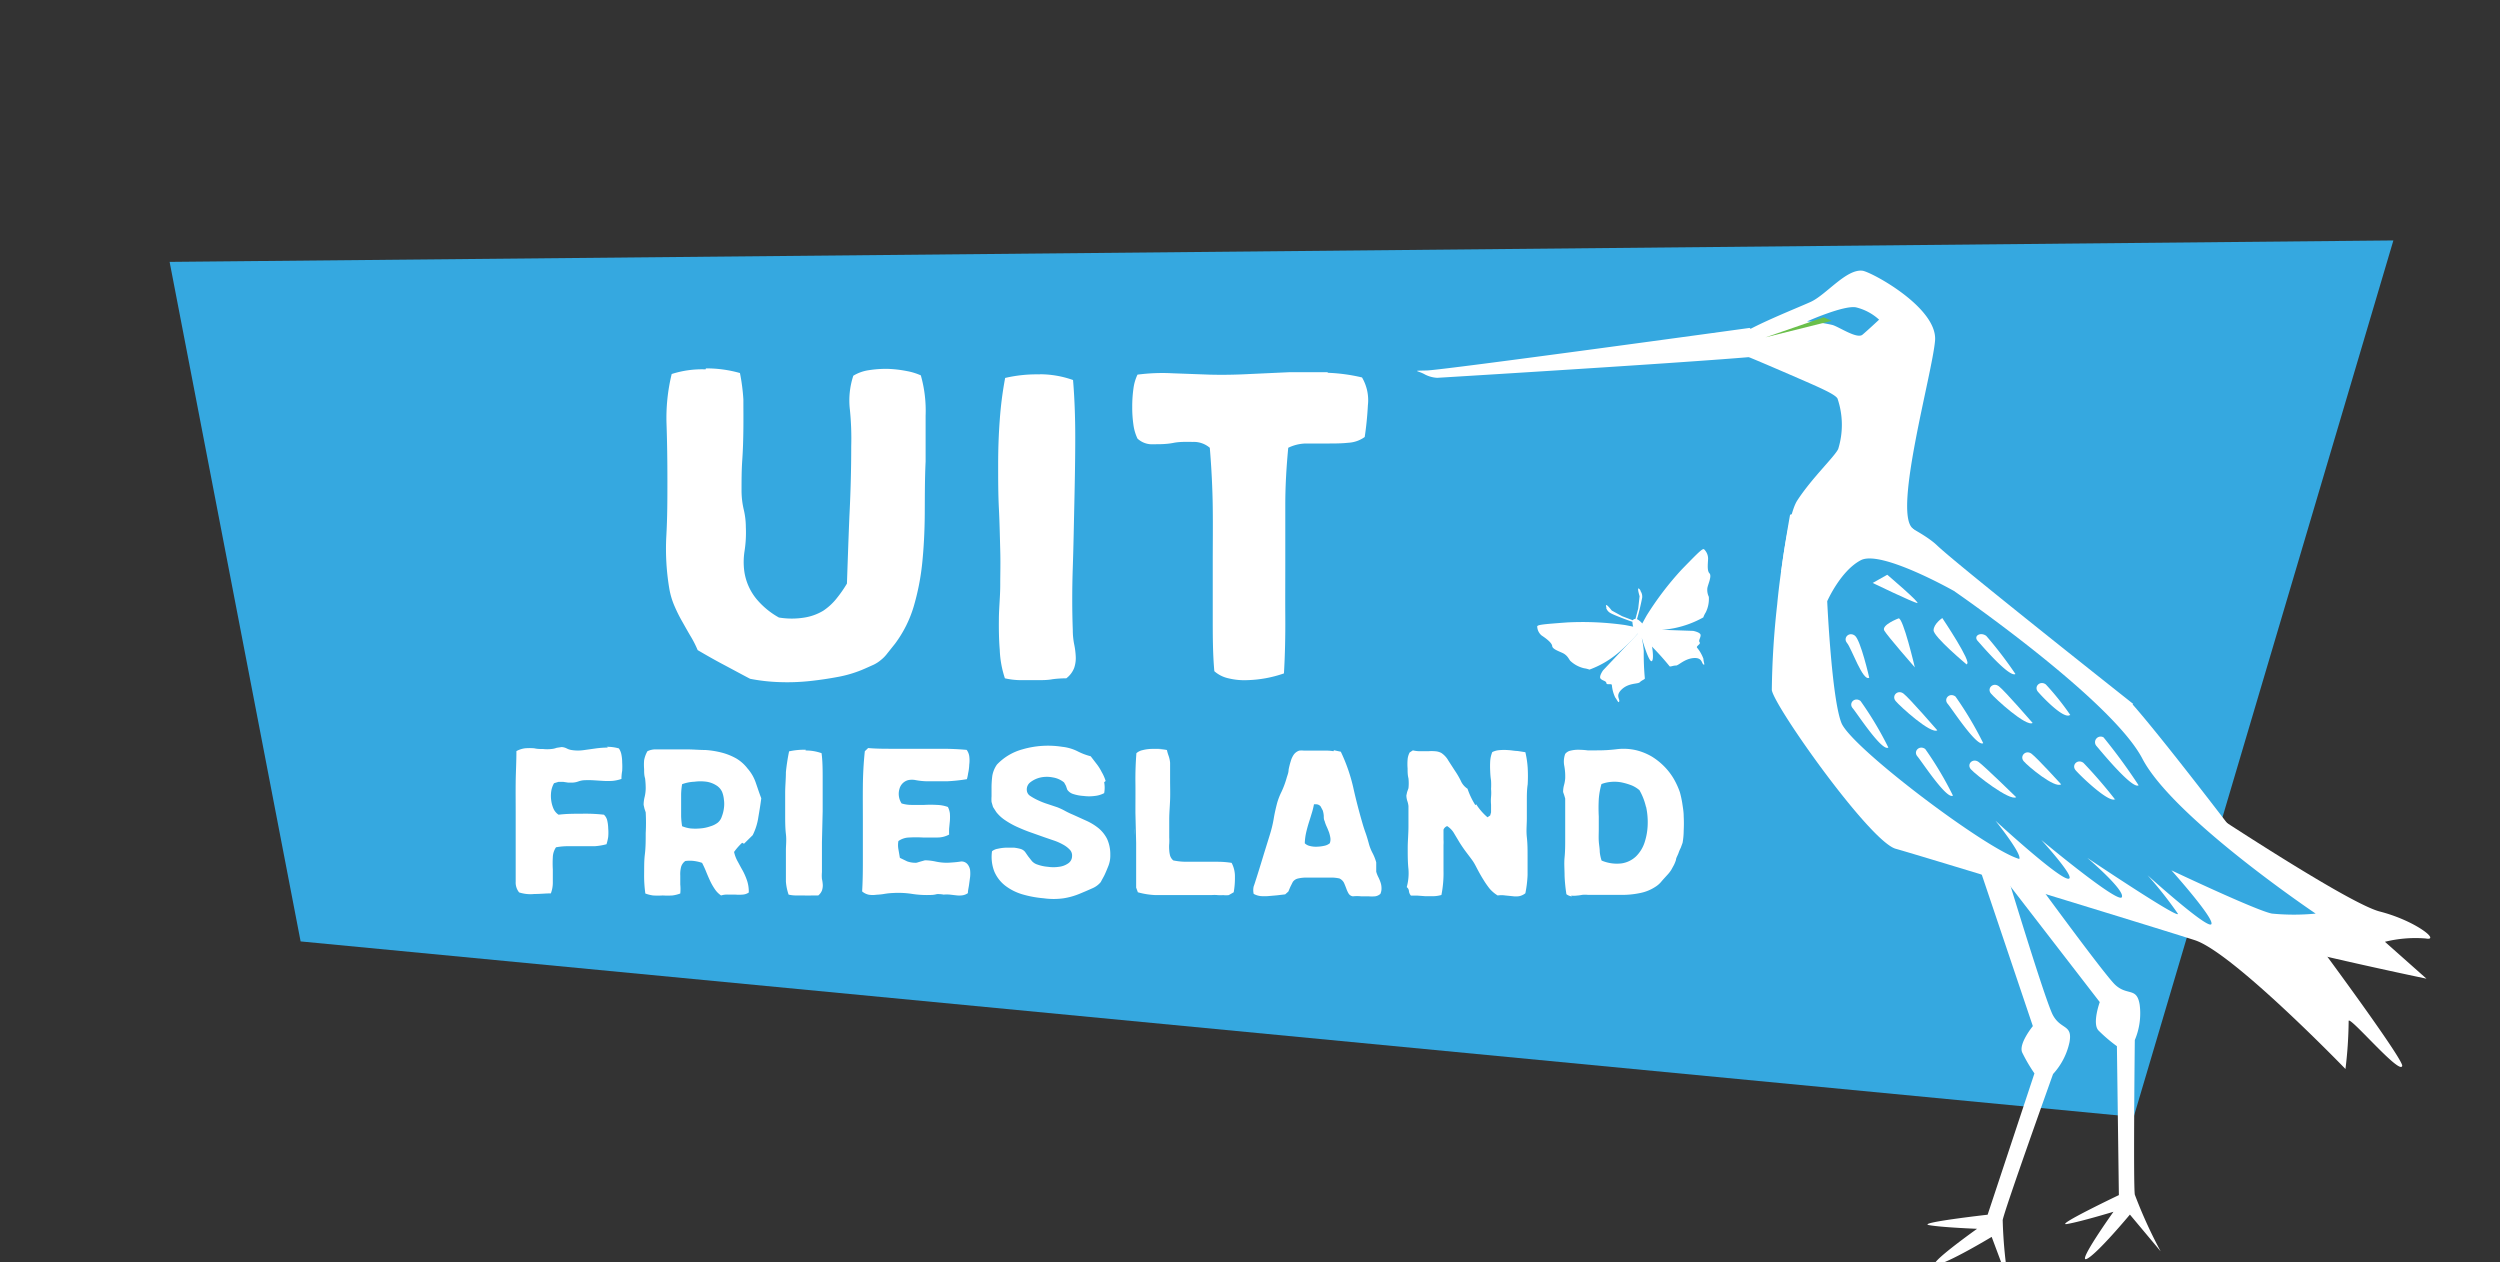
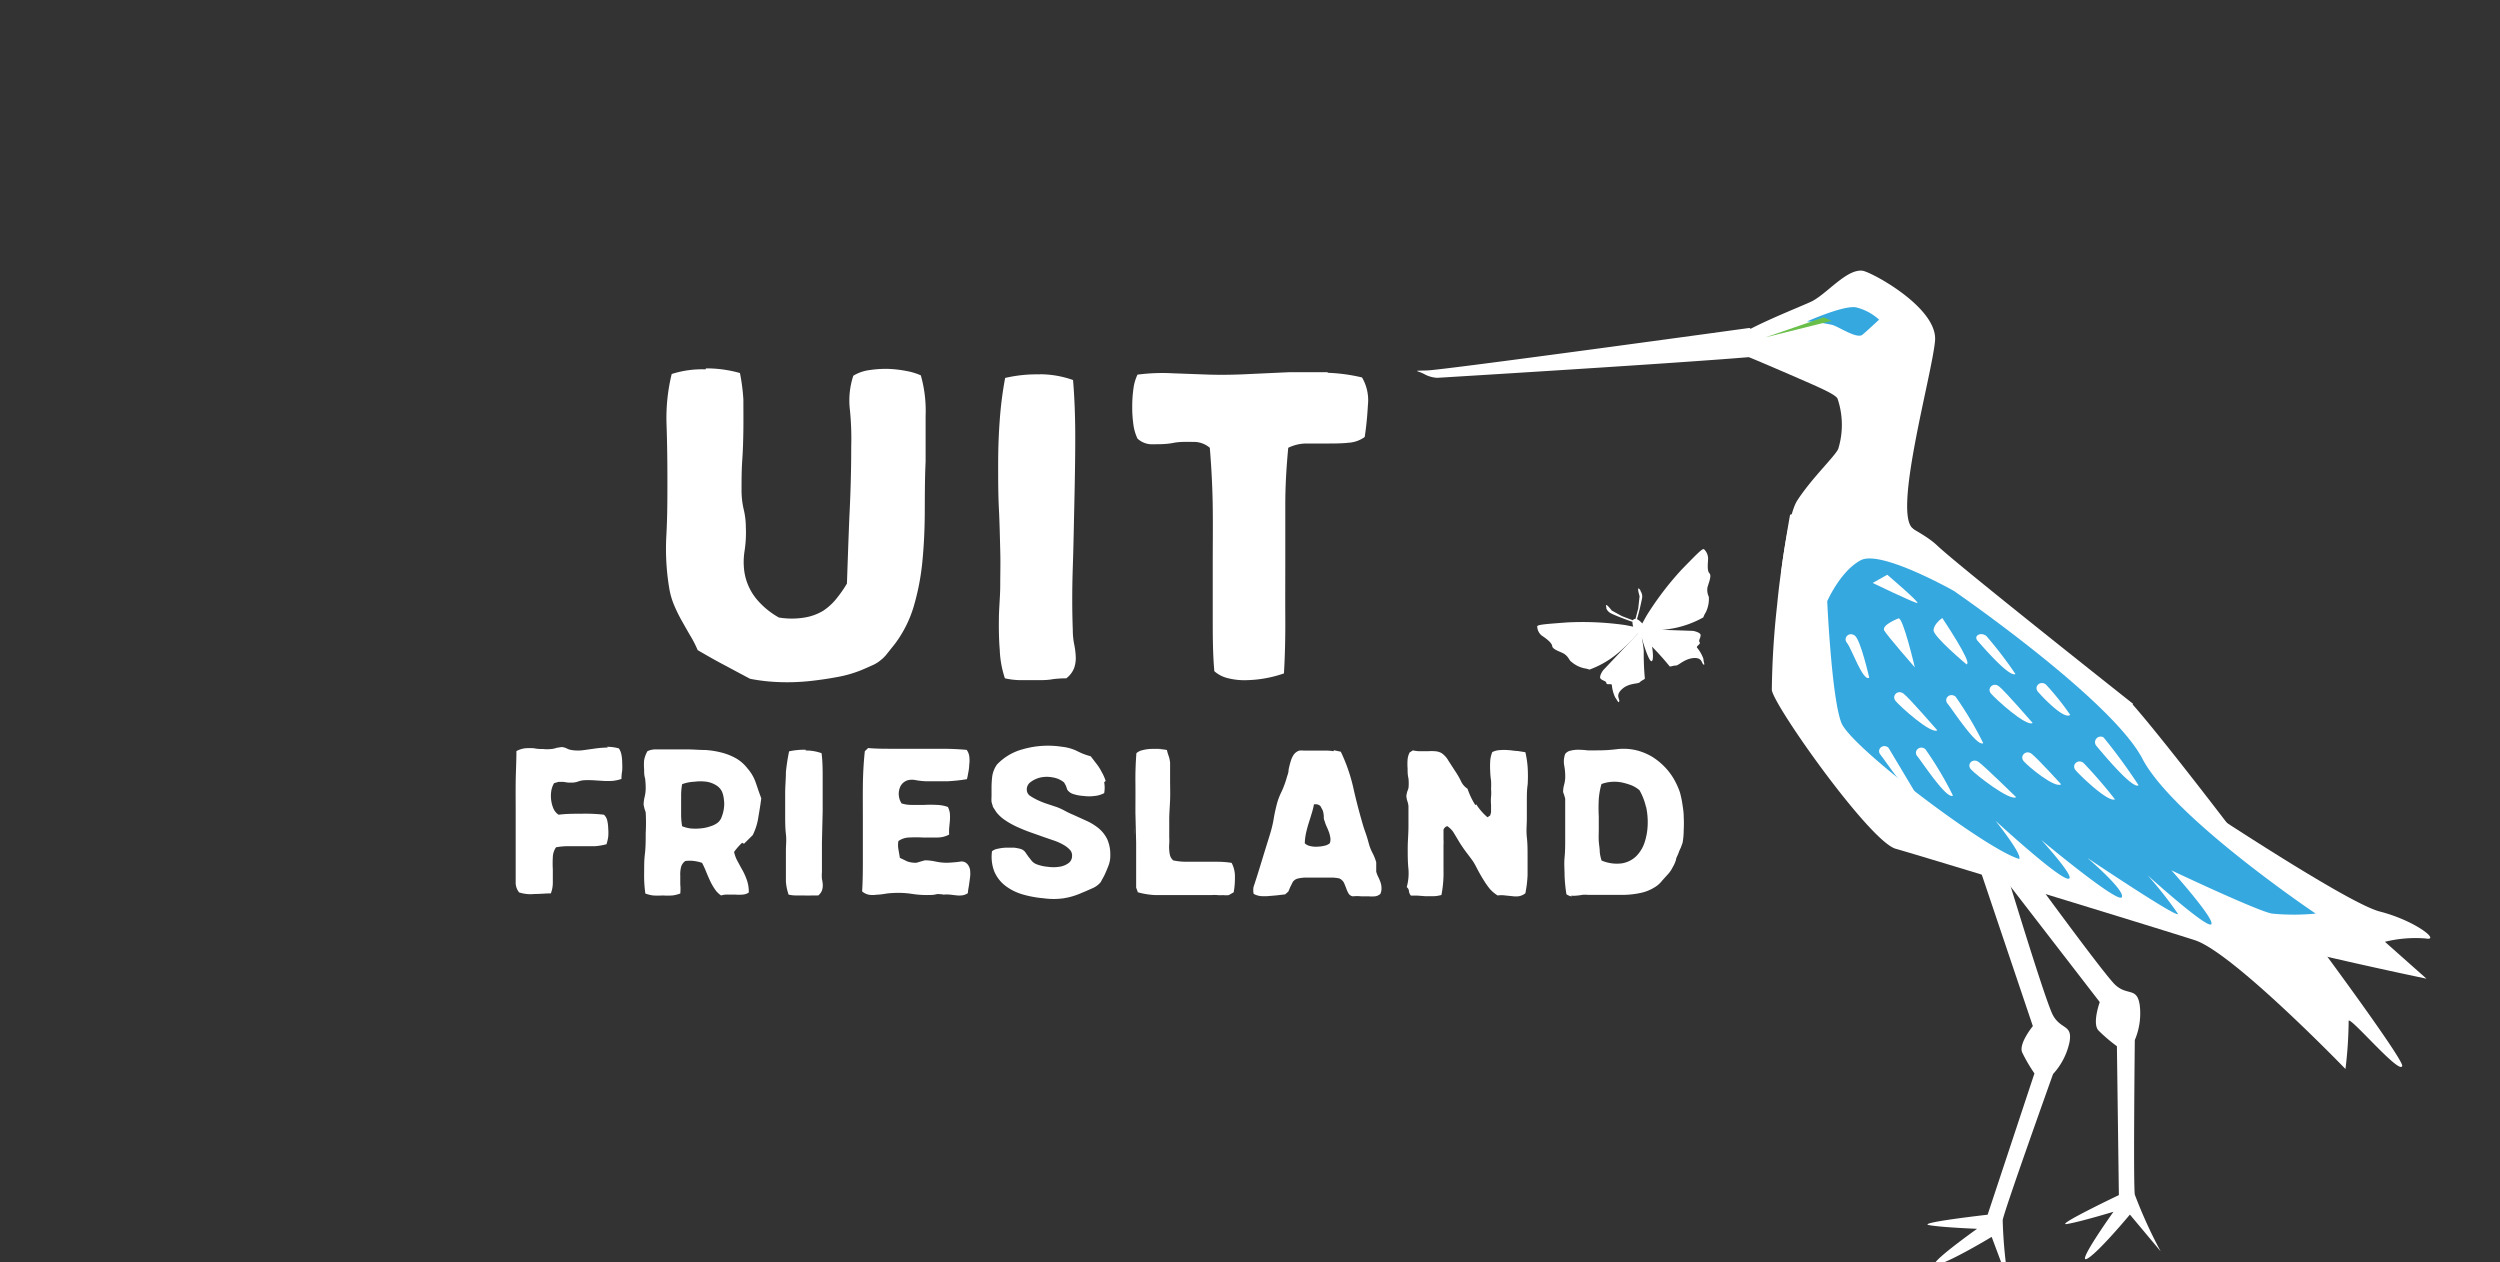
<svg xmlns="http://www.w3.org/2000/svg" viewBox="0 0 204 103">
  <rect x="0" y="0" width="204" height="103" fill="#333333" stroke="none" />
  <defs>
    <clipPath id="a">
      <rect x="-26.17" y="19.62" width="224.46" height="107.04" style="fill:none" />
    </clipPath>
  </defs>
  <title>Naamloos-3</title>
  <g style="clip-path:url(#a)">
-     <polygon points="13.84 21.37 24.53 76.82 174.11 91.14 195.3 19.62 13.84 21.37" style="fill:#35a8e0" />
    <path d="M108.33,30.37c-1,0-2,0-3.08,0l-3.27.15c-1.13.06-2.23.08-3.3.05l-3-.11a15.74,15.74,0,0,0-2.86.11,3.74,3.74,0,0,0-.33,1.13,10.5,10.5,0,0,0-.1,1.5,10,10,0,0,0,.1,1.48,3.78,3.78,0,0,0,.33,1.11,1.73,1.73,0,0,0,1.31.46c.53,0,1.06,0,1.62-.11s1.09-.08,1.61-.08a2,2,0,0,1,1.36.48c.14,1.68.22,3.3.24,4.85s0,3.07,0,4.58,0,3,0,4.44,0,2.92.13,4.36a2.55,2.55,0,0,0,1.15.58,5.45,5.45,0,0,0,1.53.15,9.88,9.88,0,0,0,3-.55c.09-1.53.12-3.06.11-4.58s0-3,0-4.56,0-3,0-4.58.09-3.09.24-4.69a3.41,3.41,0,0,1,1.42-.35c.56,0,1.15,0,1.74,0s1.17,0,1.73-.06a2.53,2.53,0,0,0,1.35-.47c.12-.79.21-1.66.26-2.59a3.66,3.66,0,0,0-.48-2.27,14.34,14.34,0,0,0-2.79-.38m-23.52.13a11.29,11.29,0,0,0-2.81.29,30,30,0,0,0-.44,3.43c-.09,1.19-.13,2.4-.13,3.63s0,2.42.06,3.6.08,2.32.11,3.41,0,1.88,0,2.81-.1,1.84-.11,2.72,0,1.75.07,2.59A8.32,8.32,0,0,0,82,55.35a6,6,0,0,0,1.25.15c.46,0,.91,0,1.37,0s.88,0,1.29-.08a9.14,9.14,0,0,1,1.1-.07,1.93,1.93,0,0,0,.64-.84,2.49,2.49,0,0,0,.13-.95,6.29,6.29,0,0,0-.13-1,6,6,0,0,1-.11-1.15c-.06-1.63-.06-3.33,0-5.11s.09-3.58.13-5.38.07-3.55.07-5.24-.06-3.26-.18-4.67a8.12,8.12,0,0,0-2.73-.47m-27.25-.4a8.1,8.1,0,0,0-2.77.38,15.09,15.09,0,0,0-.42,4.11c.05,1.48.07,3,.07,4.56s0,3-.09,4.6A19.6,19.6,0,0,0,54.61,48a6.22,6.22,0,0,0,.44,1.48,12.33,12.33,0,0,0,.66,1.31c.23.41.45.8.67,1.17a8.57,8.57,0,0,1,.55,1.09c.7.41,1.4.81,2.12,1.19s1.43.77,2.16,1.15a14.92,14.92,0,0,0,2.4.27,17.5,17.5,0,0,0,2.51-.09c.83-.09,1.61-.21,2.34-.35a9.85,9.85,0,0,0,1.83-.54c.41-.17.73-.32,1-.44a2.8,2.8,0,0,0,.61-.4,2.87,2.87,0,0,0,.51-.53l.63-.79a9.69,9.69,0,0,0,1.51-3,19.64,19.64,0,0,0,.7-3.54c.13-1.27.2-2.6.21-4s0-2.84.07-4.32c0-1.27,0-2.51,0-3.74a10.58,10.58,0,0,0-.39-3.29A5,5,0,0,0,74,30.28a9.67,9.67,0,0,0-1.55-.18,9,9,0,0,0-1.57.11,3.33,3.33,0,0,0-1.25.45,6.45,6.45,0,0,0-.28,2.76,23.35,23.35,0,0,1,.11,3q0,2.84-.15,5.73c-.08,1.94-.14,3.76-.2,5.47a10.13,10.13,0,0,1-.85,1.22,4.75,4.75,0,0,1-1.09,1,4.3,4.3,0,0,1-1.51.55,6.45,6.45,0,0,1-2.1,0,6.48,6.48,0,0,1-1.83-1.51,4.57,4.57,0,0,1-1-2.3A5.77,5.77,0,0,1,60.75,45a9.83,9.83,0,0,0,.11-2,6.27,6.27,0,0,0-.18-1.46A6.82,6.82,0,0,1,60.51,40c0-.8,0-1.62.06-2.48s.08-1.7.09-2.52,0-1.63,0-2.39a15.84,15.84,0,0,0-.28-2.17,10,10,0,0,0-2.78-.38" style="fill:#fff" />
    <path d="M174.07,57.44s-14.32-11.32-16-12.93-7-3.66-7-3.66l-5,1.15s-.77,4.25-1.05,7.31a69.27,69.27,0,0,0-.44,7c.2,1.34,8,12.36,10.11,12.95s21.31,6.46,24.41,7.46,12.29,10.51,12.29,10.51a34.36,34.36,0,0,0,.26-3.89c-.09-.67,4.22,4.47,4.37,3.63s-17.44-24.32-22-29.49" style="fill:#fff" />
    <path d="M198,79.86s-15.78-3.28-17.53-4.47-5.15-5.3-5.15-5.3l1.74-6s14.21,9.54,17.13,10.29,5,2.43,3.75,2.2a10.4,10.4,0,0,0-3.33.27Z" style="fill:#fff" />
    <path d="M161.16,69.73l4.72,14s-1.18,1.44-.87,2.15a13.2,13.2,0,0,0,1,1.71l-3.82,11.53s-5.83.66-4.78.85,3.92.3,3.92.3-4.22,3-3.34,2.93,4.53-2.27,4.53-2.27l1.38,3.69a37,37,0,0,1-.48-5.06c.15-.85,4.11-11.92,4.11-11.92a5.56,5.56,0,0,0,1.34-2.59c.27-1.48-.69-1-1.35-2.21s-4.34-13.44-4.34-13.44Z" style="fill:#fff" />
    <path d="M162.29,70.05l9.05,11.72s-.63,1.74-.11,2.31a12.62,12.62,0,0,0,1.51,1.29l.16,12.15s-5.3,2.53-4.24,2.36,3.8-1,3.8-1-3,4.2-2.19,3.85,3.53-3.62,3.53-3.62l2.51,3a37.81,37.81,0,0,1-2.11-4.63c-.13-.85,0-12.61,0-12.61A5.59,5.59,0,0,0,174.6,82c-.23-1.48-1-.71-2-1.64s-8.51-11.28-8.51-11.28Z" style="fill:#fff" />
    <path d="M145.37,46.51c0-.1.54-4.51,1.28-5.66,1.19-1.84,3.08-3.61,3.35-4.22a6.66,6.66,0,0,0-.06-4.11c-.2-.35-1.42-.88-3.19-1.65s-4.1-1.77-4.39-1.86c-.59-.2-1.11-.29-1-1.07s5.14-2.73,6.4-3.31,2.89-2.69,4.21-2.54c.68.07,6.16,3,5.93,5.71s-3.39,13.85-1.86,15.28l1.53,1.44s-12.48,2.84-12.23,2" style="fill:#fff" />
    <path d="M142.76,26.76s-25,3.44-26.33,3.47-.72,0-.15.33a2.46,2.46,0,0,0,1,.27s27.44-1.66,27.49-1.92-2-2.15-2-2.15" style="fill:#fff" />
    <path d="M153.33,26.08a4.3,4.3,0,0,0-1.88-1c-1-.19-4,1.15-4,1.15a12.11,12.11,0,0,1,2.09.29c.59.19,2,1.16,2.44.79s1.39-1.26,1.39-1.26" style="fill:#35a8e0" />
    <polygon points="148.81 25.89 144.06 27.53 149.47 26.18 148.81 25.89" style="fill:#6abf4b" />
    <path d="M159.51,48.26s-6-3.41-7.66-2.55-2.75,3.35-2.75,3.35.36,7.92,1.16,9.93,11.88,10.36,14.51,11.1c.25-.4-1.94-3.12-1.94-3.12s4.83,4.45,5.85,4.72-2.11-3.15-2.11-3.15,6.28,5.24,6.57,4.67S170.32,70,170.32,70s7.64,5.13,7.39,4.55a32.1,32.1,0,0,0-2.47-3.13s4.87,4.4,5.2,4-3.25-4.4-3.25-4.4,7,3.32,8.21,3.53a18.57,18.57,0,0,0,3.56,0s-11.62-7.81-14.14-12.64-15.31-13.64-15.31-13.64" style="fill:#35a8e0" />
    <path d="M174.51,64.08a46.56,46.56,0,0,0-2.86-3.91.46.46,0,0,0-.58.7c.37.43,2.93,3.56,3.44,3.21" style="fill:#fff" />
    <path d="M172.6,65.25a39,39,0,0,0-2.59-3c-.47-.35-1,.17-.64.6s2.73,2.72,3.23,2.36" style="fill:#fff" />
    <path d="M168.19,64s-1.94-2.13-2.41-2.49-1,.18-.65.6,2.55,2.25,3.06,1.89" style="fill:#fff" />
    <path d="M164.52,65.05s-2.58-2.52-3.06-2.87-1,.17-.64.59,3.19,2.63,3.7,2.28" style="fill:#fff" />
    <path d="M168.94,58.35a21.49,21.49,0,0,0-2-2.5c-.47-.35-1,.18-.64.6s2.09,2.25,2.6,1.9" style="fill:#fff" />
    <path d="M165.87,59s-2.29-2.64-2.76-3-1,.17-.65.59,2.9,2.76,3.41,2.4" style="fill:#fff" />
    <path d="M158.09,59.6s-2.29-2.64-2.76-3-1,.17-.65.6,2.9,2.75,3.41,2.39" style="fill:#fff" />
    <path d="M161.83,60.64a28.75,28.75,0,0,0-2.26-3.8c-.47-.36-1,.17-.64.59s2.39,3.56,2.9,3.21" style="fill:#fff" />
    <path d="M159.36,64.92a28.3,28.3,0,0,0-2.26-3.8c-.47-.35-1,.18-.64.6s2.4,3.56,2.9,3.2" style="fill:#fff" />
-     <path d="M154.09,61a27.88,27.88,0,0,0-2.27-3.8c-.47-.36-1,.17-.64.59s2.39,3.56,2.91,3.21" style="fill:#fff" />
+     <path d="M154.09,61c-.47-.36-1,.17-.64.59s2.39,3.56,2.91,3.21" style="fill:#fff" />
    <path d="M152.53,55.3s-.7-3.07-1.17-3.43-1,.18-.64.6,1.3,3.18,1.81,2.83" style="fill:#fff" />
    <path d="M164.46,55a32.73,32.73,0,0,0-2.38-3.11c-.47-.35-1.07,0-.7.41s2.58,3,3.08,2.7" style="fill:#fff" />
    <path d="M154.92,50.46c.37-.11,1.33,4,1.33,4s-2.22-2.54-2.49-3,1.16-1,1.16-1" style="fill:#fff" />
    <path d="M160.49,54.23s-2.72-2.27-2.71-2.8.71-1,.71-1,2.46,3.66,2,3.75" style="fill:#fff" />
    <path d="M154,46.9s2.79,2.37,2.44,2.31-3.63-1.64-3.63-1.64Z" style="fill:#fff" />
    <path d="M134.32,65.83a5.9,5.9,0,0,1,.13,1.51,5.17,5.17,0,0,1-.26,1.43,2.83,2.83,0,0,1-.69,1.11,2.16,2.16,0,0,1-1.16.57,3.17,3.17,0,0,1-1.65-.23,3.15,3.15,0,0,1-.15-.71c0-.27-.06-.56-.08-.88s0-.65,0-1v-1a13.23,13.23,0,0,1,0-1.42,6,6,0,0,1,.22-1.23,2.8,2.8,0,0,1,.81-.18,3.09,3.09,0,0,1,.86.05,5.29,5.29,0,0,1,.8.24,2.41,2.41,0,0,1,.63.39,4.94,4.94,0,0,1,.53,1.36m-6.11,7.24a1.76,1.76,0,0,0,.46,0,3.47,3.47,0,0,0,.45-.06,2.32,2.32,0,0,1,.46,0c.53,0,1,0,1.56,0s1,0,1.44,0a7.22,7.22,0,0,0,1.32-.16,3.48,3.48,0,0,0,1.18-.49,2,2,0,0,0,.47-.4c.13-.16.29-.33.47-.53a2.93,2.93,0,0,0,.36-.45l.22-.4a3.07,3.07,0,0,0,.17-.42c0-.15.12-.33.2-.54a3.21,3.21,0,0,1,.19-.45l.15-.41a6,6,0,0,0,.09-1,11,11,0,0,0,0-1.15c0-.39-.07-.75-.12-1.1a8.45,8.45,0,0,0-.19-.87,6.32,6.32,0,0,0-.52-1.13,5.14,5.14,0,0,0-.78-1,5.34,5.34,0,0,0-1-.79,4.82,4.82,0,0,0-1.22-.5,4.53,4.53,0,0,0-1.59-.1,12.86,12.86,0,0,1-1.68.1c-.24,0-.48,0-.74,0a6.25,6.25,0,0,0-.73-.05,2.59,2.59,0,0,0-.65.07.75.75,0,0,0-.45.27,1.82,1.82,0,0,0-.07,1,4.76,4.76,0,0,1,.07,1,2.87,2.87,0,0,1-.1.56,2.13,2.13,0,0,0-.07.55l.09.26.08.27c0,.34,0,.65,0,.93s0,.57,0,.86q0,.73,0,1.5c0,.5,0,1-.05,1.51s0,1,0,1.51a12.7,12.7,0,0,0,.15,1.5,1,1,0,0,0,.45.18m-7.88-7.45a6.15,6.15,0,0,1-.64-1.34,1.47,1.47,0,0,1-.55-.65,6.75,6.75,0,0,0-.48-.82l-.53-.82a1.8,1.8,0,0,0-.58-.63,1.26,1.26,0,0,0-.52-.14,3.39,3.39,0,0,0-.55,0l-.59,0a2.65,2.65,0,0,1-.66-.07l-.26.17a1.46,1.46,0,0,0-.17.58,4.54,4.54,0,0,0,0,.73c0,.26,0,.53.07.8a3.66,3.66,0,0,1,0,.81l-.11.31-.06.28a1.61,1.61,0,0,0,.07.43,1.89,1.89,0,0,1,.1.43q0,.81,0,1.68c0,.58-.06,1.17-.06,1.76s0,1.16.06,1.71a4.25,4.25,0,0,1-.14,1.47.45.45,0,0,1,.18.32.66.66,0,0,0,.16.37l.52,0,.66.05c.22,0,.45,0,.67,0a2.6,2.6,0,0,0,.64-.1,9.17,9.17,0,0,0,.17-2c0-.71,0-1.41,0-2.08a3.19,3.19,0,0,0,0-.42c0-.16,0-.31,0-.44l0-.39a.5.5,0,0,1,.3-.29,1.73,1.73,0,0,1,.58.62l.45.75c.16.25.33.5.51.74s.36.47.53.71.3.52.44.78.29.53.45.78a7.11,7.11,0,0,0,.5.72,2.73,2.73,0,0,0,.66.56,2.17,2.17,0,0,1,.62,0l.6.06a1.84,1.84,0,0,0,.53,0,1.18,1.18,0,0,0,.51-.24,9.33,9.33,0,0,0,.18-1.49c0-.51,0-1,0-1.54s0-1-.06-1.55,0-1,0-1.52,0-.93,0-1.4,0-.94.07-1.39a11.92,11.92,0,0,0,0-1.34,7.75,7.75,0,0,0-.19-1.28l-.64-.1c-.24,0-.49-.06-.74-.07a4.3,4.3,0,0,0-.72,0,1.56,1.56,0,0,0-.6.16,2.34,2.34,0,0,0-.17.75,7.22,7.22,0,0,0,0,.8,6.46,6.46,0,0,0,.07.78,5.89,5.89,0,0,1,0,.68,3.59,3.59,0,0,1,0,.64,3.66,3.66,0,0,0,0,.64l0,.33v.3l-.07.25-.22.15a4.65,4.65,0,0,1-.92-1.06m-13.07,0a.48.48,0,0,1,.37.17l.18.34a2,2,0,0,1,.08.44c0,.15,0,.29.07.42a2.85,2.85,0,0,0,.17.46c.07.15.13.31.19.46a2.78,2.78,0,0,1,.11.46.91.91,0,0,1-.05.43,1,1,0,0,1-.42.2,3.09,3.09,0,0,1-.61.08,1.94,1.94,0,0,1-.6-.06.83.83,0,0,1-.41-.22,4.7,4.7,0,0,1,.11-.87q.09-.39.21-.78c.08-.25.16-.5.23-.74a6.08,6.08,0,0,0,.2-.79Zm1.42-4.33a3.21,3.21,0,0,0-.55-.05l-.57,0c-.23,0-.45,0-.68,0h-.61a1.62,1.62,0,0,0-.38,0,.9.9,0,0,0-.45.33,1.85,1.85,0,0,0-.25.55,6.14,6.14,0,0,0-.17.68c0,.24-.1.46-.16.67a7.28,7.28,0,0,1-.42,1.13,5.42,5.42,0,0,0-.36.93c-.11.43-.21.86-.28,1.3a9.82,9.82,0,0,1-.31,1.27c-.18.59-.38,1.22-.58,1.88s-.38,1.24-.54,1.74c-.07.21-.13.42-.2.6a1.37,1.37,0,0,0,0,.61,1.54,1.54,0,0,0,.56.18,4.4,4.4,0,0,0,.64,0l.69-.06.68-.08.26-.23.16-.38.2-.4a.7.7,0,0,1,.41-.28,3.05,3.05,0,0,1,.71-.08l1.1,0q.57,0,1,0a3.42,3.42,0,0,1,.58.07.79.79,0,0,1,.38.36c.07.16.13.31.19.47a2.22,2.22,0,0,0,.19.41.48.48,0,0,0,.35.22,2.93,2.93,0,0,1,.66,0l.61,0a3.21,3.21,0,0,0,.54,0,.81.81,0,0,0,.43-.2,1.09,1.09,0,0,0,.09-.49,1.42,1.42,0,0,0-.08-.45,3.25,3.25,0,0,0-.18-.43,2.35,2.35,0,0,1-.17-.44l0-.37,0-.39a3.73,3.73,0,0,0-.31-.78,3.7,3.7,0,0,1-.3-.78c-.08-.29-.16-.57-.25-.82s-.18-.52-.26-.8c-.29-1-.55-2-.77-3a14.06,14.06,0,0,0-1-2.85l-.56-.12m-14.09-.11c-.26,0-.53,0-.79,0a3.22,3.22,0,0,0-.73.1,1.11,1.11,0,0,0-.51.25c-.06.79-.09,1.59-.08,2.4s0,1.63,0,2.46l.06,2.47c0,.83,0,1.65,0,2.46l0,.41,0,.39,0,.38.14.38a6.27,6.27,0,0,0,1.46.23c.52,0,1,0,1.55,0s1,0,1.54,0,1,0,1.46,0a2.7,2.7,0,0,1,.49,0,2.59,2.59,0,0,0,.47,0,1.65,1.65,0,0,0,.45,0l.4-.23a6.51,6.51,0,0,0,.1-1.23,2.35,2.35,0,0,0-.27-1.17,7.39,7.39,0,0,0-1.09-.09c-.38,0-.78,0-1.19,0H96.82a5.27,5.27,0,0,1-1.08-.11.84.84,0,0,1-.26-.39,2.21,2.21,0,0,1-.07-.46,3,3,0,0,1,0-.51,4.36,4.36,0,0,0,0-.51c0-.47,0-1,0-1.49s.05-1.05.07-1.59,0-1.06,0-1.58,0-1,0-1.45a2.33,2.33,0,0,0-.12-.55,3.59,3.59,0,0,1-.14-.48,4.66,4.66,0,0,0-.7-.08" style="fill:#fff" />
    <path d="M92.59,67.58a5.36,5.36,0,0,0,0,.55m-2.37-4.4A3.3,3.3,0,0,0,89.9,63a3.92,3.92,0,0,0-.43-.68L89,61.71a5,5,0,0,1-1.08-.41,3.64,3.64,0,0,0-1.24-.36,7.46,7.46,0,0,0-3.26.21,4.49,4.49,0,0,0-2.07,1.24,2.27,2.27,0,0,0-.38.93,7.83,7.83,0,0,0-.06,1.05c0,.24,0,.44,0,.61a3.15,3.15,0,0,0,0,.46l.12.41.27.42a3.1,3.1,0,0,0,.75.68,6.68,6.68,0,0,0,1,.55c.36.16.72.31,1.1.44l1.1.39.76.26a4.34,4.34,0,0,1,.72.32,2.19,2.19,0,0,1,.55.41.68.68,0,0,1,.2.55.71.71,0,0,1-.33.59,1.64,1.64,0,0,1-.73.27,3.14,3.14,0,0,1-.92,0,3.26,3.26,0,0,1-.84-.18,1,1,0,0,1-.46-.29l-.3-.38-.25-.36a.75.75,0,0,0-.38-.25,3.44,3.44,0,0,0-.52-.1c-.22,0-.44,0-.67,0a3.61,3.61,0,0,0-.67.09,1,1,0,0,0-.46.2,3.31,3.31,0,0,0,.18,1.64A2.92,2.92,0,0,0,82,72.25a4.31,4.31,0,0,0,1.4.72,8.82,8.82,0,0,0,1.77.33,5.81,5.81,0,0,0,1.62,0,5.71,5.71,0,0,0,1.31-.37c.34-.14.67-.28,1-.43a1.81,1.81,0,0,0,.72-.52l.1-.19.17-.31c.12-.24.23-.51.35-.81a2.29,2.29,0,0,0,.16-.92,3,3,0,0,0-.26-1.29,2.76,2.76,0,0,0-.7-.88,4.55,4.55,0,0,0-1-.61l-1.08-.49a6.49,6.49,0,0,1-.65-.31,5.4,5.4,0,0,0-.64-.3l-.78-.26a6.18,6.18,0,0,1-.79-.31,4.57,4.57,0,0,1-.63-.35.59.59,0,0,1-.28-.45.73.73,0,0,1,.29-.67,2.11,2.11,0,0,1,.84-.39,2.47,2.47,0,0,1,1,0,1.9,1.9,0,0,1,.91.41l.15.27.11.32a.92.92,0,0,0,.51.36,3.41,3.41,0,0,0,.82.15,3.46,3.46,0,0,0,.91,0,2.11,2.11,0,0,0,.77-.23,2.41,2.41,0,0,0,0-.89M76.84,61.1l-2,0-2,0c-.67,0-1.34,0-2-.06l-.27.26c-.1.94-.15,1.89-.16,2.85s0,1.92,0,2.88,0,1.91,0,2.86,0,1.91-.06,2.85a1.23,1.23,0,0,0,.55.27,2.09,2.09,0,0,0,.62,0,4.93,4.93,0,0,0,.66-.07,5.23,5.23,0,0,1,.68-.07,7.41,7.41,0,0,1,1.55.07,7.9,7.9,0,0,0,1.52.09,1.91,1.91,0,0,0,.52-.07A2.36,2.36,0,0,1,77,73a3,3,0,0,1,.51,0l.52.06a2,2,0,0,0,.49,0,1.05,1.05,0,0,0,.46-.18c0-.21.06-.43.09-.65s.06-.44.09-.66a2.71,2.71,0,0,0,0-.57,1,1,0,0,0-.18-.44.63.63,0,0,0-.64-.25q-.39.06-1,.09a4.32,4.32,0,0,1-1-.1,4.46,4.46,0,0,0-.86-.1l-.36.1-.33.1a2,2,0,0,1-.76-.11L73.43,70l-.12-.7a1.86,1.86,0,0,1,0-.67,1.59,1.59,0,0,1,.88-.29,10.27,10.27,0,0,1,1.11,0c.39,0,.77,0,1.15,0a2,2,0,0,0,1-.24,4.9,4.9,0,0,1,0-.5l.06-.61a4.23,4.23,0,0,0,0-.62,1.67,1.67,0,0,0-.16-.52,2.9,2.9,0,0,0-.92-.17,9.24,9.24,0,0,0-1,0l-1,0a2.75,2.75,0,0,1-.86-.12,1.43,1.43,0,0,1-.17-1.2,1,1,0,0,1,.7-.7,1.49,1.49,0,0,1,.63,0,5.56,5.56,0,0,0,.82.09c.66,0,1.25,0,1.78,0a13.7,13.7,0,0,0,1.57-.17A3.71,3.71,0,0,0,79,63.1a3.82,3.82,0,0,0,.09-.7,2.67,2.67,0,0,0,0-.7,1.14,1.14,0,0,0-.21-.51c-.66-.06-1.33-.09-2-.09m-11.13.08a5.76,5.76,0,0,0-1.36.13A16.24,16.24,0,0,0,64.13,63c0,.57-.06,1.14-.06,1.72s0,1.16,0,1.72,0,1.11.06,1.62,0,.9,0,1.34,0,.88,0,1.3,0,.83,0,1.23A4.13,4.13,0,0,0,64.35,73a2.74,2.74,0,0,0,.6.07q.33,0,.66,0a6.26,6.26,0,0,0,.63,0l.53,0a1,1,0,0,0,.3-.4,1.33,1.33,0,0,0,.07-.45,2.87,2.87,0,0,0-.07-.5,3.12,3.12,0,0,1,0-.55c0-.77,0-1.58,0-2.43l.06-2.56c0-.86,0-1.69,0-2.5s0-1.55-.09-2.22a3.78,3.78,0,0,0-1.31-.22m-7.83,6.21a3.2,3.2,0,0,1-.76.15,4.26,4.26,0,0,1-.8,0,2.79,2.79,0,0,1-.68-.18,6.17,6.17,0,0,1-.08-.81c0-.3,0-.61,0-.92s0-.61,0-.9a5.84,5.84,0,0,1,.08-.8,3.23,3.23,0,0,1,1-.2,3.67,3.67,0,0,1,1,0,2.07,2.07,0,0,1,.78.29,1.21,1.21,0,0,1,.48.53,2.24,2.24,0,0,1,.15.63,2.48,2.48,0,0,1,0,.72,2.86,2.86,0,0,1-.17.67,1.08,1.08,0,0,1-.32.49,1.82,1.82,0,0,1-.59.3m2.72,1.43.71-.7a4.79,4.79,0,0,0,.46-1.46c.09-.53.17-1,.24-1.55-.2-.52-.35-1-.47-1.33A3.38,3.38,0,0,0,61,62.71a3.26,3.26,0,0,0-.92-.82,5,5,0,0,0-1.16-.47,7.16,7.16,0,0,0-1.36-.22c-.49,0-1-.05-1.55-.05l-.88,0-.9,0h-.8a1.55,1.55,0,0,0-.6.15,2.3,2.3,0,0,0-.27.74,4.34,4.34,0,0,0,0,.72c0,.25,0,.5.08.76a7,7,0,0,1,.05.79,3.25,3.25,0,0,1-.08.69,2.71,2.71,0,0,0-.09.68l.07.31.1.3a15.93,15.93,0,0,1,0,1.7c0,.58,0,1.16-.07,1.73s-.05,1.12-.06,1.66a10.63,10.63,0,0,0,.1,1.53,2.88,2.88,0,0,0,.63.16,6.7,6.7,0,0,0,.79,0,6.56,6.56,0,0,0,.79,0,2.83,2.83,0,0,0,.64-.16,3.64,3.64,0,0,0,0-.74c0-.25,0-.5,0-.73a2.43,2.43,0,0,1,.06-.67.88.88,0,0,1,.35-.51,2.57,2.57,0,0,1,.74,0,3.22,3.22,0,0,1,.63.15,7.89,7.89,0,0,1,.33.72c.1.25.21.5.32.74a4.84,4.84,0,0,0,.38.67,1.87,1.87,0,0,0,.52.53,1.65,1.65,0,0,1,.59-.07L60,73a3.9,3.9,0,0,0,.59,0,1,1,0,0,0,.51-.17,2.85,2.85,0,0,0-.15-1,5.41,5.41,0,0,0-.34-.78c-.14-.24-.27-.49-.4-.73a2.84,2.84,0,0,1-.31-.8,4.79,4.79,0,0,1,.66-.75M49.63,61a7.93,7.93,0,0,0-1,.07l-1,.14a3.29,3.29,0,0,1-.94,0,1.26,1.26,0,0,1-.43-.13,1.06,1.06,0,0,0-.43-.12l-.4.06a1.64,1.64,0,0,1-.45.1,3,3,0,0,1-.66,0c-.23,0-.47,0-.73-.06a4.54,4.54,0,0,0-.74,0,2,2,0,0,0-.71.23c0,.87-.05,1.72-.06,2.54s0,1.63,0,2.42,0,1.59,0,2.38,0,1.58,0,2.38c0,.3,0,.62,0,.94a1.28,1.28,0,0,0,.28.87,3,3,0,0,0,1.24.13c.48,0,.93-.05,1.35-.05a2.47,2.47,0,0,0,.16-.88c0-.35,0-.71,0-1.07a8.78,8.78,0,0,1,0-1,1.53,1.53,0,0,1,.26-.81,5.34,5.34,0,0,1,1-.09l1.1,0c.36,0,.72,0,1.07,0a5.08,5.08,0,0,0,.95-.16,3.81,3.81,0,0,0,.14-.6,4.17,4.17,0,0,0,0-.7,3.11,3.11,0,0,0-.08-.64.92.92,0,0,0-.27-.47,13.41,13.41,0,0,0-1.8-.08c-.61,0-1.25,0-1.9.08a1.14,1.14,0,0,1-.41-.48,2.53,2.53,0,0,1-.19-.68,2.7,2.7,0,0,1,0-.75,1.84,1.84,0,0,1,.23-.66l.36-.11.39,0,.4.06.38,0a1.56,1.56,0,0,0,.44-.09,1.81,1.81,0,0,1,.43-.1,7.16,7.16,0,0,1,.8,0l.8.05a6.49,6.49,0,0,0,.77,0,3.08,3.08,0,0,0,.73-.16q0-.31.06-.66a5.38,5.38,0,0,0,0-.68,3.21,3.21,0,0,0-.06-.63,1.35,1.35,0,0,0-.21-.52,3.48,3.48,0,0,0-1-.13" style="fill:#fff" />
  </g>
  <path d="M132.58,51a24.59,24.59,0,0,0-4.7-.21c-2.14.16-2.5.19-2.44.38a1,1,0,0,0,.35.68c.27.18.84.57.87.87s.76.48,1,.65.3.3.46.54a2.45,2.45,0,0,0,1.14.62,2.2,2.2,0,0,1,.44.11,7.74,7.74,0,0,0,2.17-1.22c.65-.51,2.23-2.06,2-2.14s-1.28-.28-1.28-.28" style="fill:#fff" />
  <path d="M130.81,54.7s-.36.5-.2.68.45.17.47.36.44,0,.45.17a2.93,2.93,0,0,0,.27,1c.16.2.27.52.33.32s-.34-.48.23-1,1.3-.4,1.45-.56.41-.23.41-.31a21.37,21.37,0,0,1-.09-2.25,8.3,8.3,0,0,0-.3-1.61Z" style="fill:#fff" />
  <path d="M134.37,50.22a25.16,25.16,0,0,1,2.85-3.74c1.5-1.54,1.75-1.79,1.86-1.63a1.06,1.06,0,0,1,.3.71c0,.33-.11,1,.11,1.22s-.12.9-.17,1.21a1.32,1.32,0,0,0,.12.71,2.48,2.48,0,0,1-.25,1.27,2,2,0,0,0-.2.41,8.18,8.18,0,0,1-2.33.87c-.81.17-3,.39-2.9.13s.61-1.16.61-1.16" style="fill:#fff" />
  <path d="M138.16,51.48s.6.11.61.34-.2.44-.08.59-.31.31-.21.44a3.06,3.06,0,0,1,.52.91c0,.26.16.56,0,.46s-.09-.59-.83-.52-1.21.62-1.42.61-.46.12-.51.06a22.51,22.51,0,0,0-1.51-1.68,8.42,8.42,0,0,1-.9-1.36Z" style="fill:#fff" />
  <path d="M134.35,51.29s-.58-.82-.9-.79-.25.33-.19.63a4.59,4.59,0,0,0,.73,1s.55,1.93.79,1.82,0-1.57-.16-2a6.2,6.2,0,0,0-.27-.7" style="fill:#fff" />
  <path d="M131.09,49.6c-.21-.62.43.22.43.22l.84.46,1,.38-.13.08c-.08,0-1.52-.54-1.79-.7a.76.76,0,0,1-.38-.44" style="fill:#fff" />
  <path d="M133.86,48.17c-.38-.53-.07.48-.07.48l-.11,1-.28,1.06.14-.06a19,19,0,0,0,.46-1.87.8.8,0,0,0-.14-.56" style="fill:#fff" />
</svg>